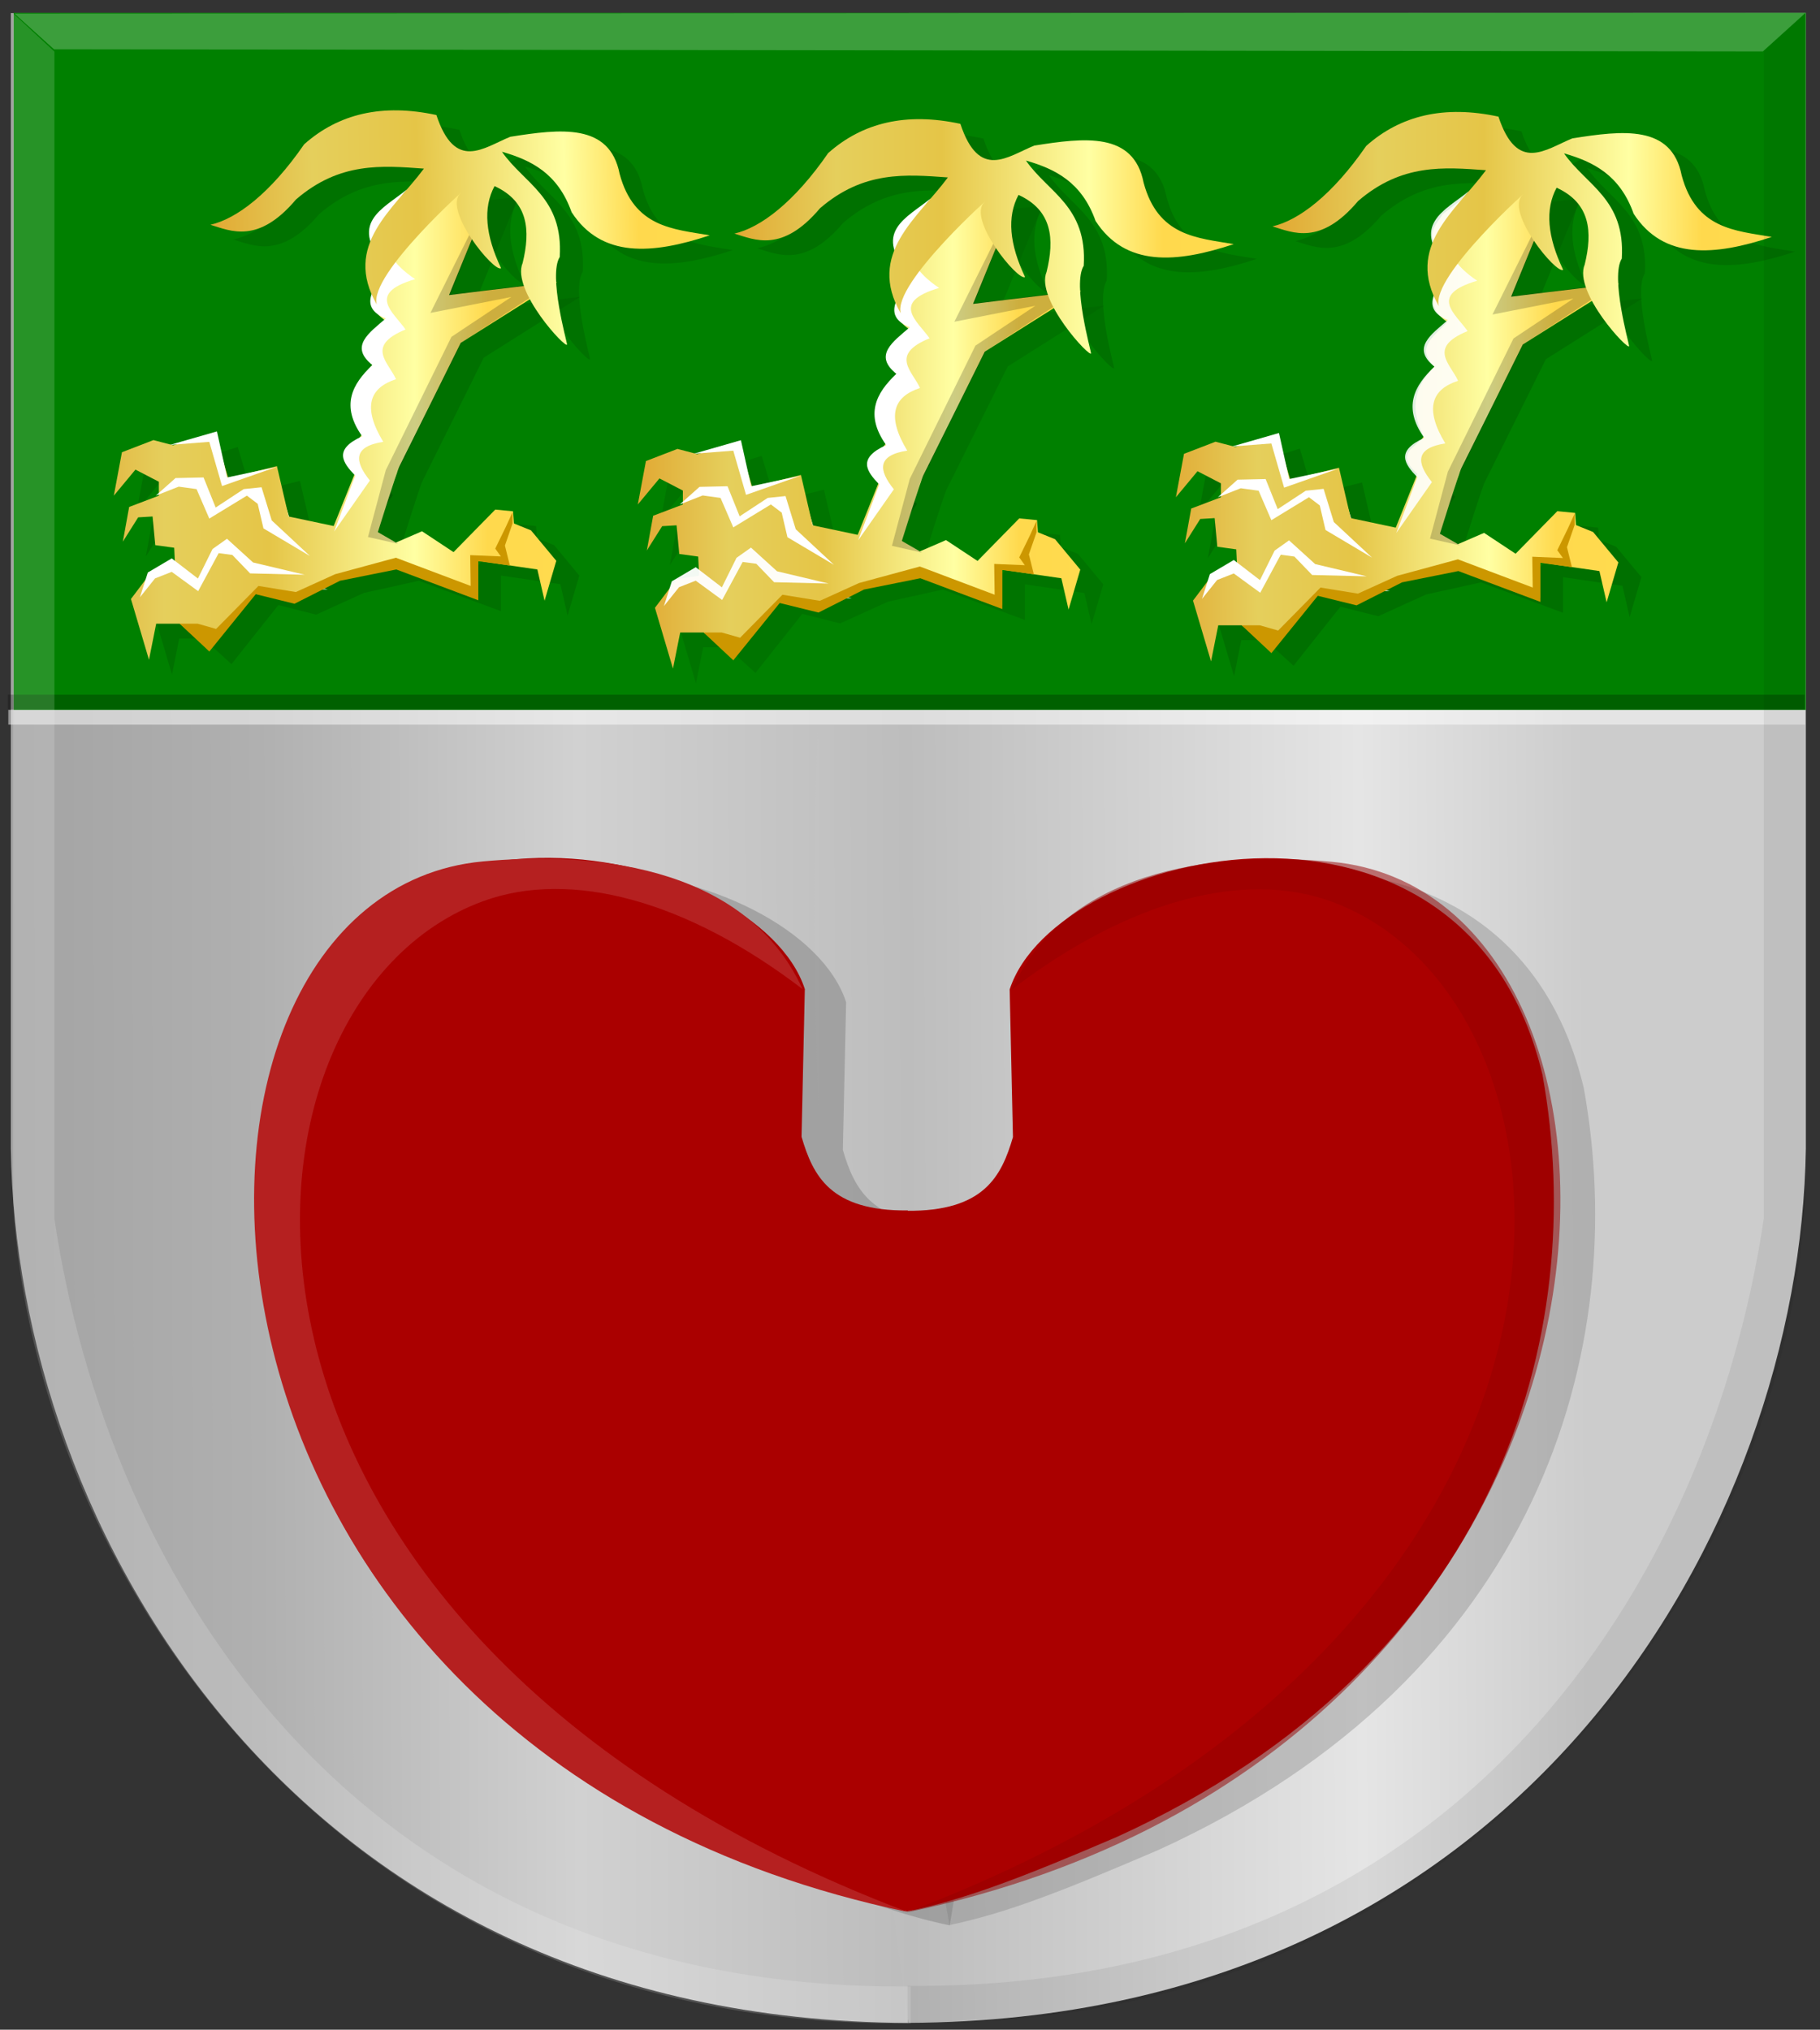
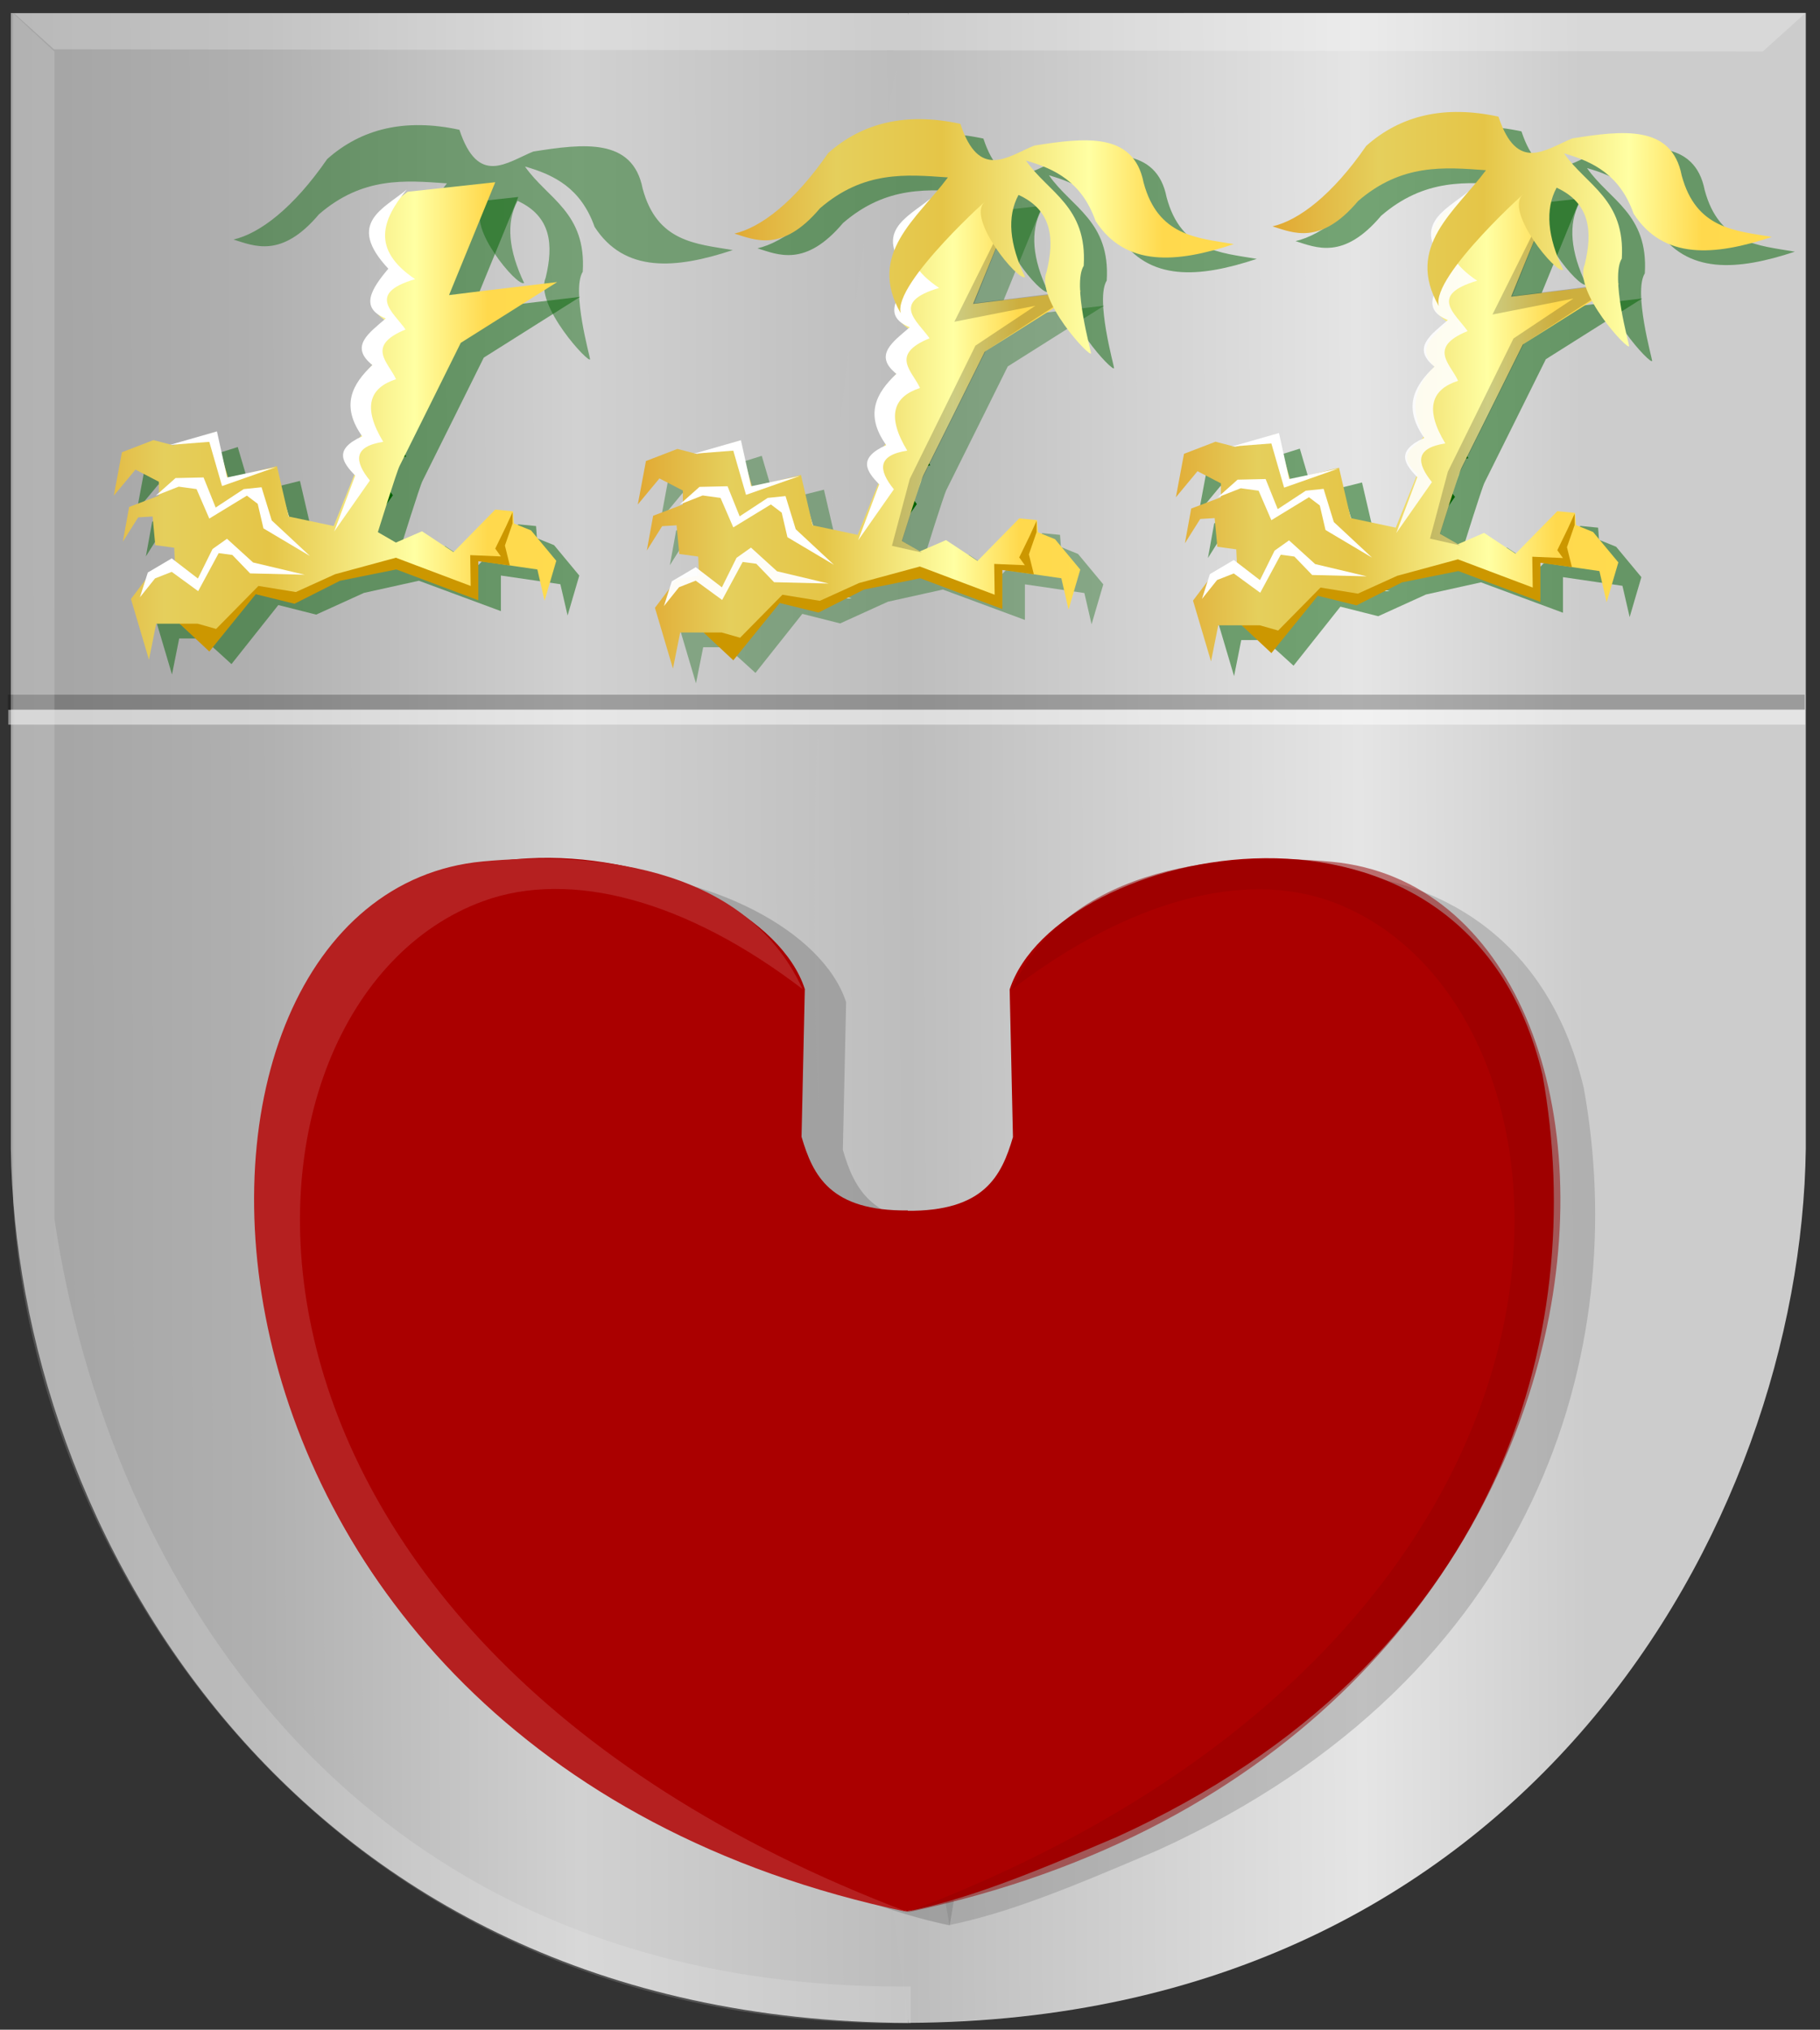
<svg xmlns="http://www.w3.org/2000/svg" xmlns:ns1="http://www.inkscape.org/namespaces/inkscape" xmlns:ns2="http://sodipodi.sourceforge.net/DTD/sodipodi-0.dtd" xmlns:xlink="http://www.w3.org/1999/xlink" width="164.906" height="183.876" id="svg21718" version="1.1" ns1:version="0.48.4 r9939" ns2:docname="Nieuw document 50">
  <rect width="100%" height="100%" fill="#333333" stroke="none" />
  <defs id="defs21720">
    <linearGradient ns1:collect="always" xlink:href="#linearGradient4070-9-0-5" id="linearGradient5734" gradientUnits="userSpaceOnUse" x1="309.286" y1="148.853" x2="320.714" y2="148.853" gradientTransform="translate(458.427,563.081)" />
    <linearGradient id="linearGradient4070-9-0-5">
      <stop style="stop-color:#a3a3a3;stop-opacity:1;" offset="0" id="stop4072-5-5-3" />
      <stop style="stop-color:#b0b0b0;stop-opacity:1;" offset="0.143" id="stop4074-5-2-2" />
      <stop id="stop4076-40-4-9" offset="0.321" style="stop-color:#d1d1d1;stop-opacity:1;" />
      <stop style="stop-color:#bdbdbd;stop-opacity:1;" offset="0.5" id="stop4078-3-2-7" />
      <stop id="stop4080-4-3-3" offset="0.75" style="stop-color:#e5e5e5;stop-opacity:1;" />
      <stop style="stop-color:#cccccc;stop-opacity:1;" offset="0.875" id="stop4082-1-8-7" />
      <stop id="stop4084-2-5-4" offset="1" style="stop-color:#cccccc;stop-opacity:1;" />
    </linearGradient>
    <linearGradient gradientUnits="userSpaceOnUse" y2="148.853" x2="320.714" y1="148.853" x1="309.286" id="linearGradient5702" xlink:href="#linearGradient4070-9-0-5" ns1:collect="always" />
    <linearGradient id="linearGradient4053-4">
      <stop style="stop-color:#cc992d;stop-opacity:1;" offset="0" id="stop4055-9" />
      <stop style="stop-color:#e1a832;stop-opacity:1;" offset="0.143" id="stop4057-8" />
      <stop id="stop4059-2" offset="0.321" style="stop-color:#e5cf5c;stop-opacity:1;" />
      <stop style="stop-color:#e5c547;stop-opacity:1;" offset="0.5" id="stop4061-4" />
      <stop id="stop4063-5" offset="0.75" style="stop-color:#ffffa3;stop-opacity:1;" />
      <stop style="stop-color:#ffd94d;stop-opacity:1;" offset="0.875" id="stop4065-2" />
      <stop id="stop4067-9" offset="1" style="stop-color:#ffdb4e;stop-opacity:1;" />
    </linearGradient>
    <linearGradient gradientUnits="userSpaceOnUse" y2="148.257" x2="305.824" y1="148.257" x1="294.712" id="linearGradient5694" xlink:href="#linearGradient4053-4" ns1:collect="always" gradientTransform="translate(458.427,563.081)" />
    <linearGradient ns1:collect="always" xlink:href="#linearGradient4070-9-0-5" id="linearGradient22467" x1="203.745" y1="458.869" x2="367.433" y2="458.155" gradientUnits="userSpaceOnUse" />
    <linearGradient ns1:collect="always" xlink:href="#linearGradient4070-9-0-5" id="linearGradient22475" x1="203.794" y1="458.162" x2="365.397" y2="457.805" gradientUnits="userSpaceOnUse" />
    <linearGradient ns1:collect="always" xlink:href="#linearGradient4053-4" id="linearGradient22483" x1="201.183" y1="404.076" x2="254.117" y2="404.076" gradientUnits="userSpaceOnUse" />
    <linearGradient ns1:collect="always" xlink:href="#linearGradient4053-4" id="linearGradient22491" x1="254.09" y1="405" x2="301.594" y2="404.874" gradientUnits="userSpaceOnUse" />
    <linearGradient ns1:collect="always" xlink:href="#linearGradient4053-4" id="linearGradient22499" x1="301.5" y1="404.578" x2="350.348" y2="404.221" gradientUnits="userSpaceOnUse" />
    <linearGradient ns1:collect="always" xlink:href="#linearGradient4053-4" id="linearGradient22507" x1="311.229" y1="386.341" x2="364.09" y2="386.699" gradientUnits="userSpaceOnUse" />
    <linearGradient ns1:collect="always" xlink:href="#linearGradient4053-4" id="linearGradient22515" x1="261.94" y1="387.351" x2="315.337" y2="387.351" gradientUnits="userSpaceOnUse" />
    <linearGradient ns1:collect="always" xlink:href="#linearGradient4053-4" id="linearGradient22523" x1="214.641" y1="387.804" x2="267.86" y2="386.554" gradientUnits="userSpaceOnUse" />
  </defs>
  <ns2:namedview id="base" pagecolor="#ffffff" bordercolor="#666666" borderopacity="1.0" ns1:pageopacity="0.0" ns1:pageshadow="2" ns1:zoom="1.979899" ns1:cx="113.48714" ns1:cy="56.360234" ns1:document-units="px" ns1:current-layer="layer1" showgrid="false" fit-margin-top="0" fit-margin-left="0" fit-margin-right="0" fit-margin-bottom="0" ns1:window-width="1600" ns1:window-height="837" ns1:window-x="-8" ns1:window-y="-8" ns1:window-maximized="1" />
  <g ns1:label="Laag 1" ns1:groupmode="layer" id="layer1" transform="translate(-203.312,-365.938)">
    <path style="fill:url(#linearGradient22475);fill-opacity:1;stroke:#000000;stroke-width:1px;stroke-linecap:butt;stroke-linejoin:miter;stroke-opacity:0" d="m 285.611,367.122 -81.317,0 0,102.884 c 0.454,33.968 25.321,78.95 81.317,79.196 z" id="path2836" ns2:nodetypes="ccccc" ns1:connector-curvature="0" />
    <path style="fill:url(#linearGradient22467);fill-opacity:1;stroke:#000000;stroke-width:1px;stroke-linecap:butt;stroke-linejoin:miter;stroke-opacity:0" d="m 285.615,367.115 81.317,0 0,102.884 c -0.454,33.968 -25.321,78.95 -81.317,79.196 -8.303,-59.717 -14.042,-119.735 0,-182.08 z" id="path2836-5" ns2:nodetypes="ccccc" ns1:connector-curvature="0" />
-     <rect style="fill:#008000;fill-opacity:1;stroke:#000000;stroke-width:1.504;stroke-miterlimit:4;stroke-opacity:0;stroke-dasharray:none" id="rect60272" width="162.38" height="63.154" x="204.551" y="367.1" />
    <rect style="fill:#ffffff;fill-opacity:0.478;stroke:#000000;stroke-width:1.157;stroke-miterlimit:4;stroke-opacity:0;stroke-dasharray:none" id="rect60782" width="162.806" height="1.343" x="204.066" y="430.244" />
    <rect style="fill:#000000;fill-opacity:0.24;stroke:#000000;stroke-width:1.157;stroke-miterlimit:4;stroke-opacity:0;stroke-dasharray:none" id="rect60782-1" width="162.806" height="1.343" x="204.021" y="428.872" />
    <path style="fill:#808080;stroke:#000000;stroke-width:1.61px;stroke-linecap:butt;stroke-linejoin:miter;stroke-opacity:0;fill-opacity:0.481" d="m 289.301,476.785 c -7.018,0.064 -8.582,-3.147 -9.621,-6.674 l 0.297,-13.38 c -4.201,-12.941 -41.372,-21.336 -48.276,7.734 -4.274,23.605 4,53.284 38.538,69.033 8.503,3.646 13.86,5.768 19.124,6.867 l 5.325,-31.899 -5.387,-30.899 z" id="path60804" ns1:connector-curvature="0" ns2:nodetypes="ccccccccc" />
    <path style="fill:#808080;stroke:#000000;stroke-width:1.61px;stroke-linecap:butt;stroke-linejoin:miter;stroke-opacity:0;fill-opacity:0.368" d="m 289.214,476.818 c 7.018,0.064 8.582,-3.147 9.621,-6.674 l -0.297,-13.38 c 4.201,-12.941 41.372,-21.336 48.276,7.734 4.274,23.605 -4,53.284 -38.538,69.033 -8.503,3.646 -13.672,5.705 -18.937,6.804 l -5.512,-31.836 5.387,-30.899 z" id="path60804-0" ns1:connector-curvature="0" ns2:nodetypes="ccccccccc" />
    <path style="fill:#808080;fill-opacity:0;stroke:#000000;stroke-width:1.61px;stroke-linecap:butt;stroke-linejoin:miter;stroke-opacity:0" d="m 298.745,456.764 c 10.489,-8.017 20.989,-10.874 28.963,-7.955 24.957,9.138 28.67,66.123 -38.494,91.566 70.076,-14.644 71.129,-92.147 38.494,-95.176 -9.128,-0.847 -23.652,-0.02 -28.963,11.564 z" id="path60806-0" ns1:connector-curvature="0" ns2:nodetypes="cscsc" />
    <path style="fill:#aa0000;stroke:#000000;stroke-width:1.61px;stroke-linecap:butt;stroke-linejoin:miter;stroke-opacity:0" d="m 285.559,475.595 c -7.018,0.064 -8.582,-3.147 -9.621,-6.674 l 0.297,-13.38 c -4.201,-12.941 -41.372,-21.336 -48.276,7.734 -4.274,23.605 4,53.284 38.538,69.033 8.503,3.646 13.83,5.705 19.095,6.804 l 5.354,-31.836 -5.387,-30.899 z" id="path60804-3" ns1:connector-curvature="0" ns2:nodetypes="ccccccccc" />
    <path style="fill:#b52020;fill-opacity:1;stroke:#000000;stroke-width:1.61px;stroke-linecap:butt;stroke-linejoin:miter;stroke-opacity:0" d="m 276.028,455.541 c -10.489,-8.017 -20.989,-10.874 -28.963,-7.955 -24.957,9.138 -28.67,66.123 38.494,91.566 -70.076,-14.644 -71.129,-92.147 -38.494,-95.176 9.128,-0.847 23.652,-0.02 28.963,11.564 z" id="path60806-6" ns1:connector-curvature="0" ns2:nodetypes="cscsc" />
    <path style="fill:#aa0000;stroke:#000000;stroke-width:1.61px;stroke-linecap:butt;stroke-linejoin:miter;stroke-opacity:0" d="m 285.472,475.627 c 7.018,0.064 8.582,-3.147 9.621,-6.674 l -0.297,-13.38 c 4.201,-12.941 41.372,-21.336 48.276,7.734 4.274,23.605 -4,53.284 -38.538,69.033 -8.503,3.646 -13.678,5.643 -18.942,6.742 l -5.507,-31.774 5.387,-30.899 z" id="path60804-0-1" ns1:connector-curvature="0" ns2:nodetypes="ccccccccc" />
    <path style="fill:#940000;fill-opacity:0.514;stroke:#000000;stroke-width:1.61px;stroke-linecap:butt;stroke-linejoin:miter;stroke-opacity:0" d="m 295.003,455.573 c 10.489,-8.017 20.989,-10.874 28.963,-7.955 24.957,9.138 28.67,66.123 -38.494,91.566 70.076,-14.644 71.129,-92.147 38.494,-95.176 -9.128,-0.847 -23.652,-0.02 -28.963,11.564 z" id="path60806-0-7" ns1:connector-curvature="0" ns2:nodetypes="cscsc" />
    <path style="fill:#006100;fill-opacity:0.486;stroke:#000000;stroke-width:0.641px;stroke-linecap:butt;stroke-linejoin:miter;stroke-opacity:0" d="m 235.633,414.931 -4.082,-0.865 -1.061,-4.562 -4.409,1.101 -1.225,-4.169 -3.756,1.18 -1.796,-0.472 -2.858,1.101 -0.735,3.933 1.96,-2.36 2.123,1.101 0,1.259 -2.694,1.023 -0.572,3.146 1.388,-2.203 1.306,-0.079 0.245,2.596 1.715,0.236 0.082,1.731 -2.041,0.315 -1.96,2.596 1.633,5.506 0.653,-3.268 c 0,0 2.041,0 2.123,0 0.082,0 2.613,2.324 2.613,2.324 l 4.246,-5.349 3.429,0.865 4.327,-1.967 4.981,-1.101 7.43,2.753 0,-3.225 5.389,0.787 0.653,2.832 1.061,-3.618 -2.286,-2.753 -1.551,-0.629 -0.082,-1.101 -1.61,-0.157 -3.779,3.854 -2.858,-1.888 -2.368,1.023 -1.633,-0.944 c 0,0 1.715,-5.506 1.96,-5.978 0.245,-0.472 5.552,-11.17 5.552,-11.17 l 8.736,-5.506 -6.614,0.787 -3.184,0.393 4.187,-10.226 -7.943,0.865 -2.449,1.888 c -0.686,1.164 -2.079,1.988 0.98,4.956 -1.52,1.599 -2.891,3.199 -0.572,4.798 -1.006,1.223 -2.988,2.245 -1.143,4.057 -1.582,1.59 -2.427,3.485 -0.98,6.326 -0.593,0.989 -2.741,1.443 -0.572,3.382 z" id="path60856" ns1:connector-curvature="0" ns2:nodetypes="cccccccccccccccccccccccsccccccccccccccccccsccccccccccccc" />
    <path style="fill:#ffffff;fill-opacity:1;stroke:#000000;stroke-width:0.641px;stroke-linecap:butt;stroke-linejoin:miter;stroke-opacity:0" d="m 219.512,412.178 1.79,-1.594 2.54,-0.056 1.097,2.725 2.54,-1.669 1.617,-0.167 0.924,3.004 3.464,3.226 -4.215,-2.503 -0.52,-2.225 -0.981,-0.743 -3.406,2.077 -1.155,-2.67 -1.617,-0.222 z" id="path60858" ns1:connector-curvature="0" />
-     <path style="fill:#ffffff;fill-opacity:1;stroke:#000000;stroke-width:0.641px;stroke-linecap:butt;stroke-linejoin:miter;stroke-opacity:0" d="m 218.077,421.384 0.715,-2.244 2.167,-1.279 2.371,1.824 1.325,-2.673 1.31,-0.928 2.366,2.148 4.678,1.11 -4.949,-0.121 -1.611,-1.671 -1.236,-0.166 -1.86,3.446 -2.392,-1.748 -1.513,0.591 z" id="path60858-9" ns1:connector-curvature="0" />
    <path style="fill:#006100;fill-opacity:1;stroke:#000000;stroke-width:0.641px;stroke-linecap:butt;stroke-linejoin:miter;stroke-opacity:0" d="m 242.259,384.442 c -2.138,1.772 -5.53,3.052 -1.674,7.175 -1.54,1.827 -2.636,3.555 -0.231,4.505 -1.521,1.319 -3.33,2.534 -1.212,4.223 -1.849,1.736 -2.893,3.69 -0.924,6.456 -2.635,1.187 -1.784,2.373 -0.635,3.56 l -1.905,5.062 3.233,-4.617 c -1.41,-1.75 -1.521,-3.084 1.212,-3.504 -1.904,-3.151 -1.249,-4.894 1.155,-5.673 -0.655,-1.502 -2.798,-3.004 0.866,-4.505 -1.115,-1.592 -3.569,-3.251 0.866,-4.561 -4.033,-2.707 -2.97,-5.414 -0.751,-8.121 z" id="path60880" ns1:connector-curvature="0" ns2:nodetypes="ccccccccccccc" />
    <path style="fill:#006100;fill-opacity:0.434;stroke:#000000;stroke-width:0.472px;stroke-linecap:butt;stroke-linejoin:miter;stroke-opacity:0" d="m 244.939,377.696 c -4.892,-1.058 -8.862,-0.123 -11.981,2.651 -3.068,4.443 -6.114,6.748 -8.495,7.291 1.851,0.568 4.337,1.76 7.755,-2.292 3.954,-3.411 7.77,-3.072 11.589,-2.796 -2.763,3.722 -7.374,6.914 -4.266,12.321 -0.798,-2.739 8.723,-11.137 7.585,-10.086 -1.623,1.498 3.057,7.216 3.673,6.785 -1.415,-2.968 -1.656,-5.464 -0.592,-7.436 3.057,1.399 3.273,3.984 2.546,6.962 -1.048,2.497 4.023,7.923 4.024,7.376 2.6e-4,-0.191 -1.708,-6.255 -0.663,-7.914 0.335,-5.392 -3.227,-6.637 -5.235,-9.536 2.642,0.757 5.063,1.952 6.308,5.469 2.71,4.189 7.33,3.826 12.522,2.102 -3.334,-0.568 -6.865,-0.72 -8.168,-5.57 -0.906,-4.618 -5.345,-4.08 -9.912,-3.356 -2.425,0.989 -4.99,3.163 -6.69,-1.97 z" id="path60884" ns1:connector-curvature="0" ns2:nodetypes="ccccccscccsccccccc" />
    <path style="fill:#006100;fill-opacity:0.349;stroke:#000000;stroke-width:0.641px;stroke-linecap:butt;stroke-linejoin:miter;stroke-opacity:0" d="m 283.11,415.728 -4.082,-0.865 -1.061,-4.562 -4.409,1.101 -1.225,-4.169 -3.756,1.18 -1.796,-0.472 -2.858,1.101 -0.735,3.933 1.96,-2.36 2.123,1.101 0,1.259 -2.694,1.023 -0.572,3.146 1.388,-2.202 1.306,-0.079 0.245,2.596 1.715,0.236 0.082,1.731 -2.041,0.315 -1.96,2.596 1.633,5.506 0.653,-3.268 c 0,0 2.041,0 2.123,0 0.082,0 2.613,2.324 2.613,2.324 l 4.246,-5.349 3.429,0.865 4.327,-1.967 4.981,-1.101 7.43,2.753 0,-3.225 5.389,0.787 0.653,2.832 1.061,-3.618 -2.286,-2.753 -1.551,-0.629 -0.082,-1.101 -1.61,-0.157 -3.779,3.854 -2.858,-1.888 -2.368,1.023 -1.633,-0.944 c 0,0 1.715,-5.506 1.96,-5.978 0.245,-0.472 5.552,-11.17 5.552,-11.17 l 8.736,-5.506 -6.614,0.787 -3.184,0.393 4.187,-10.226 -7.943,0.865 -2.449,1.888 c -0.686,1.164 -2.079,1.988 0.98,4.956 -1.52,1.599 -2.891,3.199 -0.572,4.798 -1.006,1.223 -2.988,2.245 -1.143,4.057 -1.582,1.59 -2.427,3.485 -0.98,6.326 -0.593,0.989 -2.741,1.443 -0.572,3.382 z" id="path60856-8" ns1:connector-curvature="0" ns2:nodetypes="cccccccccccccccccccccccsccccccccccccccccccsccccccccccccc" />
    <path style="fill:#ffffff;fill-opacity:1;stroke:#000000;stroke-width:0.641px;stroke-linecap:butt;stroke-linejoin:miter;stroke-opacity:0" d="m 266.989,412.975 1.79,-1.594 2.54,-0.056 1.097,2.725 2.54,-1.669 1.617,-0.167 0.924,3.004 3.464,3.226 -4.215,-2.503 -0.52,-2.225 -0.981,-0.743 -3.406,2.078 -1.155,-2.67 -1.617,-0.222 z" id="path60858-0" ns1:connector-curvature="0" />
    <path style="fill:#ffffff;fill-opacity:1;stroke:#000000;stroke-width:0.641px;stroke-linecap:butt;stroke-linejoin:miter;stroke-opacity:0" d="m 265.554,422.181 0.715,-2.244 2.167,-1.279 2.371,1.824 1.325,-2.673 1.31,-0.927 2.366,2.148 4.678,1.11 -4.949,-0.121 -1.611,-1.671 -1.236,-0.166 -1.86,3.446 -2.392,-1.748 -1.513,0.591 z" id="path60858-9-2" ns1:connector-curvature="0" />
    <path style="fill:#006100;fill-opacity:1;stroke:#000000;stroke-width:0.641px;stroke-linecap:butt;stroke-linejoin:miter;stroke-opacity:0" d="m 289.736,385.239 c -2.138,1.772 -5.53,3.052 -1.674,7.175 -1.54,1.827 -2.636,3.555 -0.231,4.505 -1.521,1.319 -3.33,2.534 -1.212,4.223 -1.849,1.736 -2.893,3.69 -0.924,6.456 -2.635,1.187 -1.784,2.373 -0.635,3.56 l -1.905,5.062 3.233,-4.617 c -1.41,-1.75 -1.521,-3.084 1.212,-3.504 -1.904,-3.151 -1.249,-4.894 1.155,-5.673 -0.655,-1.502 -2.798,-3.004 0.866,-4.505 -1.115,-1.592 -3.569,-3.251 0.866,-4.561 -4.033,-2.707 -2.97,-5.414 -0.751,-8.121 z" id="path60880-8" ns1:connector-curvature="0" ns2:nodetypes="ccccccccccccc" />
    <path style="fill:#006100;fill-opacity:0.486;stroke:#000000;stroke-width:0.472px;stroke-linecap:butt;stroke-linejoin:miter;stroke-opacity:0" d="m 292.416,378.493 c -4.892,-1.058 -8.862,-0.123 -11.981,2.651 -3.068,4.443 -6.114,6.748 -8.495,7.291 1.851,0.568 4.337,1.76 7.755,-2.292 3.954,-3.411 7.77,-3.072 11.589,-2.796 -2.763,3.722 -7.374,6.914 -4.266,12.321 -0.798,-2.739 8.723,-11.137 7.585,-10.086 -1.623,1.498 3.057,7.216 3.673,6.785 -1.415,-2.968 -1.656,-5.464 -0.592,-7.436 3.057,1.399 3.273,3.984 2.546,6.962 -1.048,2.497 4.023,7.923 4.024,7.376 2.6e-4,-0.191 -1.708,-6.255 -0.663,-7.914 0.335,-5.392 -3.227,-6.637 -5.235,-9.536 2.642,0.757 5.063,1.952 6.308,5.469 2.71,4.189 7.33,3.826 12.522,2.102 -3.334,-0.568 -6.865,-0.72 -8.168,-5.57 -0.906,-4.618 -5.345,-4.08 -9.912,-3.356 -2.425,0.989 -4.99,3.163 -6.69,-1.97 z" id="path60884-7" ns1:connector-curvature="0" ns2:nodetypes="ccccccscccsccccccc" />
    <path style="fill:#006100;fill-opacity:0.5;stroke:#000000;stroke-width:0.641px;stroke-linecap:butt;stroke-linejoin:miter;stroke-opacity:0" d="m 331.864,415.075 -4.082,-0.865 -1.061,-4.562 -4.409,1.101 -1.225,-4.169 -3.756,1.18 -1.796,-0.472 -2.858,1.101 -0.735,3.933 1.96,-2.36 2.123,1.101 0,1.259 -2.694,1.023 -0.572,3.146 1.388,-2.202 1.306,-0.079 0.245,2.596 1.715,0.236 0.082,1.731 -2.041,0.315 -1.96,2.596 1.633,5.506 0.653,-3.268 c 0,0 2.041,0 2.123,0 0.082,0 2.613,2.324 2.613,2.324 l 4.246,-5.349 3.429,0.865 4.327,-1.967 4.981,-1.101 7.43,2.753 0,-3.225 5.389,0.787 0.653,2.832 1.061,-3.618 -2.286,-2.753 -1.551,-0.629 -0.082,-1.101 -1.61,-0.157 -3.779,3.854 -2.858,-1.888 -2.368,1.023 -1.633,-0.944 c 0,0 1.715,-5.506 1.96,-5.978 0.245,-0.472 5.552,-11.17 5.552,-11.17 l 8.736,-5.506 -6.614,0.787 -3.184,0.393 4.187,-10.226 -7.943,0.865 -2.449,1.888 c -0.686,1.164 -2.079,1.988 0.98,4.956 -1.52,1.599 -2.891,3.199 -0.572,4.798 -1.006,1.223 -2.988,2.245 -1.143,4.057 -1.582,1.59 -2.427,3.485 -0.98,6.326 -0.593,0.989 -2.741,1.443 -0.572,3.382 z" id="path60856-7" ns1:connector-curvature="0" ns2:nodetypes="cccccccccccccccccccccccsccccccccccccccccccsccccccccccccc" />
    <path style="fill:#ffffff;fill-opacity:1;stroke:#000000;stroke-width:0.641px;stroke-linecap:butt;stroke-linejoin:miter;stroke-opacity:0" d="m 315.743,412.322 1.79,-1.594 2.54,-0.056 1.097,2.725 2.54,-1.669 1.617,-0.167 0.924,3.004 3.464,3.226 -4.215,-2.503 -0.52,-2.225 -0.981,-0.743 -3.406,2.078 -1.155,-2.67 -1.617,-0.222 z" id="path60858-7" ns1:connector-curvature="0" />
    <path style="fill:#ffffff;fill-opacity:1;stroke:#000000;stroke-width:0.641px;stroke-linecap:butt;stroke-linejoin:miter;stroke-opacity:0" d="m 314.307,421.529 0.715,-2.244 2.167,-1.279 2.371,1.824 1.325,-2.673 1.31,-0.928 2.366,2.148 4.678,1.11 -4.949,-0.121 -1.611,-1.671 -1.236,-0.166 -1.86,3.446 -2.392,-1.748 -1.513,0.591 z" id="path60858-9-5" ns1:connector-curvature="0" />
    <path style="fill:#006100;fill-opacity:1;stroke:#000000;stroke-width:0.641px;stroke-linecap:butt;stroke-linejoin:miter;stroke-opacity:0" d="m 338.49,384.587 c -2.138,1.772 -5.53,3.052 -1.674,7.175 -1.54,1.827 -2.636,3.555 -0.231,4.505 -1.521,1.319 -3.33,2.534 -1.212,4.223 -1.849,1.736 -2.893,3.69 -0.924,6.456 -2.635,1.187 -1.784,2.373 -0.635,3.56 l -1.905,5.062 3.233,-4.617 c -1.41,-1.75 -1.521,-3.084 1.212,-3.504 -1.904,-3.151 -1.249,-4.894 1.155,-5.673 -0.655,-1.502 -2.798,-3.004 0.866,-4.505 -1.115,-1.592 -3.569,-3.251 0.866,-4.561 -4.033,-2.707 -2.97,-5.414 -0.751,-8.121 z" id="path60880-9" ns1:connector-curvature="0" ns2:nodetypes="ccccccccccccc" />
    <path style="fill:#006100;fill-opacity:0.495;stroke:#000000;stroke-width:0.472px;stroke-linecap:butt;stroke-linejoin:miter;stroke-opacity:0" d="m 341.17,377.84 c -4.892,-1.058 -8.862,-0.123 -11.981,2.651 -3.068,4.443 -6.114,6.748 -8.495,7.291 1.851,0.568 4.337,1.76 7.755,-2.292 3.954,-3.411 7.77,-3.072 11.589,-2.796 -2.763,3.722 -7.374,6.914 -4.266,12.321 -0.798,-2.739 8.723,-11.137 7.585,-10.086 -1.623,1.498 3.057,7.216 3.673,6.785 -1.415,-2.968 -1.656,-5.464 -0.592,-7.436 3.057,1.399 3.273,3.984 2.546,6.962 -1.048,2.497 4.023,7.923 4.024,7.376 2.6e-4,-0.191 -1.708,-6.255 -0.663,-7.914 0.335,-5.392 -3.227,-6.637 -5.235,-9.536 2.642,0.757 5.063,1.952 6.308,5.469 2.71,4.189 7.33,3.826 12.522,2.102 -3.334,-0.568 -6.865,-0.72 -8.168,-5.57 -0.906,-4.618 -5.345,-4.08 -9.912,-3.356 -2.425,0.989 -4.99,3.163 -6.69,-1.97 z" id="path60884-2" ns1:connector-curvature="0" ns2:nodetypes="ccccccscccsccccccc" />
    <path style="fill:url(#linearGradient22483);fill-opacity:1;stroke:#000000;stroke-width:0.641px;stroke-linecap:butt;stroke-linejoin:miter;stroke-opacity:0" d="m 233.547,413.594 -4.082,-0.865 -1.061,-4.562 -4.409,1.101 -1.225,-4.169 -3.756,1.18 -1.796,-0.472 -2.858,1.101 -0.735,3.933 1.96,-2.36 2.123,1.101 0,1.259 -2.694,1.023 -0.572,3.146 1.388,-2.203 1.306,-0.079 0.245,2.596 1.715,0.236 0.082,1.731 -2.041,0.315 -1.96,2.596 1.633,5.506 0.653,-3.268 c 0,0 2.041,0 2.123,0 0.082,0 2.613,2.324 2.613,2.324 l 4.246,-5.349 3.429,0.865 4.327,-1.967 4.981,-1.101 7.43,2.753 0,-3.225 5.389,0.787 0.653,2.832 1.061,-3.618 -2.286,-2.753 -1.551,-0.629 -0.082,-1.101 -1.61,-0.157 -3.779,3.854 -2.858,-1.888 -2.368,1.023 -1.633,-0.944 c 0,0 1.715,-5.506 1.96,-5.978 0.245,-0.472 5.552,-11.17 5.552,-11.17 l 8.736,-5.506 -6.614,0.787 -3.184,0.393 4.187,-10.226 -7.943,0.865 -2.449,1.888 c -0.686,1.164 -2.079,1.988 0.98,4.956 -1.52,1.599 -2.891,3.199 -0.572,4.798 -1.006,1.223 -2.988,2.245 -1.143,4.057 -1.582,1.59 -2.427,3.485 -0.98,6.326 -0.593,0.989 -2.741,1.443 -0.572,3.382 z" id="path60856-6" ns1:connector-curvature="0" ns2:nodetypes="cccccccccccccccccccccccsccccccccccccccccccsccccccccccccc" />
    <path style="fill:#ffffff;fill-opacity:1;stroke:#000000;stroke-width:0.641px;stroke-linecap:butt;stroke-linejoin:miter;stroke-opacity:0" d="m 217.426,410.841 1.79,-1.594 2.54,-0.056 1.097,2.725 2.54,-1.669 1.617,-0.167 0.924,3.004 3.464,3.226 -4.215,-2.503 -0.52,-2.225 -0.981,-0.743 -3.406,2.077 -1.155,-2.67 -1.617,-0.222 z" id="path60858-1" ns1:connector-curvature="0" />
    <path style="fill:#ffffff;fill-opacity:1;stroke:#000000;stroke-width:0.641px;stroke-linecap:butt;stroke-linejoin:miter;stroke-opacity:0" d="m 215.991,420.047 0.715,-2.244 2.167,-1.279 2.371,1.824 1.325,-2.673 1.31,-0.928 2.366,2.148 4.678,1.11 -4.949,-0.121 -1.611,-1.671 -1.236,-0.166 -1.86,3.446 -2.392,-1.748 -1.513,0.591 z" id="path60858-9-1" ns1:connector-curvature="0" />
    <path style="fill:#ffffff;fill-opacity:1;stroke:#000000;stroke-width:0.641px;stroke-linecap:butt;stroke-linejoin:miter;stroke-opacity:0" d="m 218.696,406.244 4.272,-1.224 0.924,4.172 4.446,-0.946 -4.907,1.724 -1.155,-4.005 z" id="path60878-4" ns1:connector-curvature="0" />
    <path style="fill:#ffffff;fill-opacity:1;stroke:#000000;stroke-width:0.641px;stroke-linecap:butt;stroke-linejoin:miter;stroke-opacity:0" d="m 240.173,383.106 c -2.138,1.772 -5.53,3.052 -1.674,7.175 -1.54,1.827 -2.636,3.555 -0.231,4.505 -1.521,1.319 -3.33,2.534 -1.212,4.223 -1.849,1.736 -2.893,3.69 -0.924,6.456 -2.635,1.187 -1.784,2.373 -0.635,3.56 l -1.905,5.062 3.233,-4.617 c -1.41,-1.75 -1.521,-3.084 1.212,-3.504 -1.904,-3.151 -1.249,-4.894 1.155,-5.673 -0.655,-1.502 -2.798,-3.004 0.866,-4.505 -1.115,-1.592 -3.569,-3.251 0.866,-4.561 -4.033,-2.707 -2.97,-5.414 -0.751,-8.121 z" id="path60880-98" ns1:connector-curvature="0" ns2:nodetypes="ccccccccccccc" />
-     <path style="fill:#000000;fill-opacity:0.199;stroke:#000000;stroke-width:0.641px;stroke-linecap:butt;stroke-linejoin:miter;stroke-opacity:0" d="m 248.185,382.438 -4.086,10.179 9.468,-1.168 -8.429,5.507 -5.889,11.847 -1.674,5.34 1.79,1.057 -2.713,-0.612 1.617,-6.063 5.947,-12.07 5.427,-3.615 -7.332,1.446 5.876,-11.792 z" id="path60882-6" ns1:connector-curvature="0" />
-     <path style="fill:url(#linearGradient22523);fill-opacity:1;stroke:#000000;stroke-width:0.472px;stroke-linecap:butt;stroke-linejoin:miter;stroke-opacity:0" d="m 242.853,376.359 c -4.892,-1.058 -8.862,-0.123 -11.981,2.651 -3.068,4.443 -6.114,6.748 -8.495,7.291 1.851,0.568 4.337,1.76 7.755,-2.292 3.954,-3.411 7.77,-3.072 11.589,-2.796 -2.763,3.722 -7.374,6.914 -4.266,12.321 -0.798,-2.739 8.723,-11.137 7.585,-10.086 -1.623,1.498 3.057,7.216 3.673,6.785 -1.415,-2.968 -1.656,-5.464 -0.592,-7.436 3.057,1.399 3.273,3.984 2.546,6.962 -1.048,2.497 4.023,7.923 4.024,7.376 2.6e-4,-0.191 -1.708,-6.255 -0.663,-7.914 0.335,-5.392 -3.227,-6.637 -5.235,-9.536 2.642,0.757 5.063,1.952 6.308,5.469 2.71,4.189 7.33,3.826 12.522,2.102 -3.334,-0.568 -6.865,-0.72 -8.168,-5.57 -0.906,-4.618 -5.345,-4.08 -9.912,-3.356 -2.425,0.989 -4.99,3.163 -6.69,-1.97 z" id="path60884-9" ns1:connector-curvature="0" ns2:nodetypes="ccccccscccsccccccc" />
    <path style="fill:#cc9700;fill-opacity:1;stroke:#000000;stroke-width:0.641px;stroke-linecap:butt;stroke-linejoin:miter;stroke-opacity:0" d="m 219.586,422.44 2.694,2.521 4.205,-5.192 3.511,0.865 4.123,-2.084 5.103,-1.023 7.43,2.792 0,-3.54 2.858,0.393 -0.449,-1.809 0.694,-2.006 0,-1.023 -0.612,1.337 -0.957,1.967 0.508,0.708 -2.776,-0.118 0.041,2.792 -6.777,-2.556 -5.511,1.495 -3.552,1.613 -3.388,-0.551 -3.837,3.894 -1.674,-0.476 z" id="path60886-7" ns1:connector-curvature="0" />
    <path style="fill:url(#linearGradient22491);fill-opacity:1;stroke:#000000;stroke-width:0.641px;stroke-linecap:butt;stroke-linejoin:miter;stroke-opacity:0" d="m 281.025,414.392 -4.082,-0.865 -1.061,-4.562 -4.409,1.101 -1.225,-4.169 -3.756,1.18 -1.796,-0.472 -2.858,1.101 -0.735,3.933 1.96,-2.36 2.123,1.101 0,1.259 -2.694,1.023 -0.572,3.146 1.388,-2.202 1.306,-0.079 0.245,2.596 1.715,0.236 0.082,1.731 -2.041,0.315 -1.96,2.596 1.633,5.506 0.653,-3.268 c 0,0 2.041,0 2.123,0 0.082,0 2.613,2.324 2.613,2.324 l 4.246,-5.349 3.429,0.865 4.327,-1.967 4.981,-1.101 7.43,2.753 0,-3.225 5.389,0.787 0.653,2.832 1.061,-3.618 -2.286,-2.753 -1.551,-0.629 -0.082,-1.101 -1.61,-0.157 -3.779,3.854 -2.858,-1.888 -2.368,1.023 -1.633,-0.944 c 0,0 1.715,-5.506 1.96,-5.978 0.245,-0.472 5.552,-11.17 5.552,-11.17 l 8.736,-5.506 -6.614,0.787 -3.184,0.393 4.187,-10.226 -7.943,0.865 -2.449,1.888 c -0.686,1.164 -2.079,1.988 0.98,4.956 -1.52,1.599 -2.891,3.199 -0.572,4.798 -1.006,1.223 -2.988,2.245 -1.143,4.057 -1.582,1.59 -2.427,3.485 -0.98,6.326 -0.593,0.989 -2.741,1.443 -0.572,3.382 z" id="path60856-8-4" ns1:connector-curvature="0" ns2:nodetypes="cccccccccccccccccccccccsccccccccccccccccccsccccccccccccc" />
    <path style="fill:#ffffff;fill-opacity:1;stroke:#000000;stroke-width:0.641px;stroke-linecap:butt;stroke-linejoin:miter;stroke-opacity:0" d="m 264.903,411.639 1.79,-1.594 2.54,-0.056 1.097,2.725 2.54,-1.669 1.617,-0.167 0.924,3.004 3.464,3.226 -4.215,-2.503 -0.52,-2.225 -0.981,-0.743 -3.406,2.078 -1.155,-2.67 -1.617,-0.222 z" id="path60858-0-8" ns1:connector-curvature="0" />
    <path style="fill:#ffffff;fill-opacity:0.953;stroke:#000000;stroke-width:0.641px;stroke-linecap:butt;stroke-linejoin:miter;stroke-opacity:0" d="m 263.468,420.845 0.715,-2.244 2.167,-1.279 2.371,1.824 1.325,-2.673 1.31,-0.927 2.366,2.148 4.678,1.11 -4.949,-0.121 -1.611,-1.671 -1.236,-0.166 -1.86,3.446 -2.392,-1.748 -1.513,0.591 z" id="path60858-9-2-2" ns1:connector-curvature="0" />
    <path style="fill:#ffffff;fill-opacity:1;stroke:#000000;stroke-width:0.641px;stroke-linecap:butt;stroke-linejoin:miter;stroke-opacity:0" d="m 266.173,407.042 4.272,-1.224 0.924,4.172 4.446,-0.946 -4.907,1.724 -1.155,-4.005 z" id="path60878-9-5" ns1:connector-curvature="0" />
    <path style="fill:#ffffff;fill-opacity:1;stroke:#000000;stroke-width:0.641px;stroke-linecap:butt;stroke-linejoin:miter;stroke-opacity:0" d="m 287.651,383.903 c -2.138,1.772 -5.53,3.052 -1.674,7.175 -1.54,1.827 -2.636,3.555 -0.231,4.505 -1.521,1.319 -3.33,2.534 -1.212,4.223 -1.849,1.736 -2.893,3.69 -0.924,6.456 -2.635,1.187 -1.784,2.373 -0.635,3.56 l -1.905,5.062 3.233,-4.617 c -1.41,-1.75 -1.521,-3.084 1.212,-3.504 -1.904,-3.151 -1.249,-4.894 1.155,-5.673 -0.655,-1.502 -2.798,-3.004 0.866,-4.505 -1.115,-1.592 -3.569,-3.251 0.866,-4.561 -4.033,-2.707 -2.97,-5.414 -0.751,-8.121 z" id="path60880-8-8" ns1:connector-curvature="0" ns2:nodetypes="ccccccccccccc" />
    <path style="fill:#000000;fill-opacity:0.199;stroke:#000000;stroke-width:0.641px;stroke-linecap:butt;stroke-linejoin:miter;stroke-opacity:0" d="m 295.662,383.236 -4.086,10.179 9.468,-1.168 -8.429,5.507 -5.889,11.847 -1.674,5.34 1.79,1.057 -2.714,-0.612 1.617,-6.063 5.947,-12.07 5.427,-3.615 -7.332,1.446 5.876,-11.792 z" id="path60882-9-2" ns1:connector-curvature="0" />
    <path style="fill:url(#linearGradient22515);fill-opacity:1;stroke:#000000;stroke-width:0.472px;stroke-linecap:butt;stroke-linejoin:miter;stroke-opacity:0" d="m 290.33,377.157 c -4.892,-1.058 -8.862,-0.123 -11.981,2.651 -3.068,4.443 -6.114,6.748 -8.495,7.291 1.851,0.568 4.337,1.76 7.755,-2.292 3.954,-3.411 7.77,-3.072 11.589,-2.796 -2.763,3.722 -7.374,6.914 -4.266,12.321 -0.798,-2.739 8.723,-11.137 7.585,-10.086 -1.623,1.498 3.057,7.216 3.673,6.785 -1.415,-2.968 -1.656,-5.464 -0.592,-7.436 3.057,1.399 3.273,3.984 2.546,6.962 -1.048,2.497 4.023,7.923 4.024,7.376 2.6e-4,-0.191 -1.708,-6.255 -0.663,-7.914 0.335,-5.392 -3.227,-6.637 -5.235,-9.536 2.642,0.757 5.063,1.952 6.308,5.469 2.71,4.189 7.33,3.826 12.522,2.102 -3.334,-0.568 -6.865,-0.72 -8.168,-5.57 -0.906,-4.618 -5.345,-4.08 -9.912,-3.356 -2.425,0.989 -4.99,3.163 -6.69,-1.97 z" id="path60884-7-5" ns1:connector-curvature="0" ns2:nodetypes="ccccccscccsccccccc" />
    <path style="fill:#cc9700;fill-opacity:1;stroke:#000000;stroke-width:0.641px;stroke-linecap:butt;stroke-linejoin:miter;stroke-opacity:0" d="m 267.063,423.237 2.694,2.521 4.205,-5.192 3.511,0.865 4.123,-2.085 5.103,-1.023 7.43,2.792 0,-3.54 2.858,0.393 -0.449,-1.809 0.694,-2.006 0,-1.023 -0.612,1.337 -0.957,1.967 0.508,0.708 -2.776,-0.118 0.041,2.792 -6.777,-2.556 -5.511,1.495 -3.552,1.613 -3.388,-0.551 -3.837,3.894 -1.674,-0.476 z" id="path60886-4-6" ns1:connector-curvature="0" />
    <path style="fill:url(#linearGradient22499);fill-opacity:1;stroke:#000000;stroke-width:0.641px;stroke-linecap:butt;stroke-linejoin:miter;stroke-opacity:0" d="m 329.778,413.739 -4.082,-0.865 -1.061,-4.562 -4.409,1.101 -1.225,-4.169 -3.756,1.18 -1.796,-0.472 -2.858,1.101 -0.735,3.933 1.96,-2.36 2.123,1.101 0,1.259 -2.694,1.023 -0.572,3.146 1.388,-2.202 1.306,-0.079 0.245,2.596 1.715,0.236 0.082,1.731 -2.041,0.315 -1.96,2.596 1.633,5.506 0.653,-3.268 c 0,0 2.041,0 2.123,0 0.082,0 2.613,2.324 2.613,2.324 l 4.246,-5.349 3.429,0.865 4.327,-1.967 4.981,-1.101 7.43,2.753 0,-3.225 5.389,0.787 0.653,2.832 1.061,-3.618 -2.286,-2.753 -1.551,-0.629 -0.082,-1.101 -1.61,-0.157 -3.779,3.854 -2.858,-1.888 -2.368,1.023 -1.633,-0.944 c 0,0 1.715,-5.506 1.96,-5.978 0.245,-0.472 5.552,-11.17 5.552,-11.17 l 8.736,-5.506 -6.614,0.787 -3.184,0.393 4.187,-10.226 -7.943,0.865 -2.449,1.888 c -0.686,1.164 -2.079,1.988 0.98,4.956 -1.52,1.599 -2.891,3.199 -0.572,4.798 -1.006,1.223 -2.988,2.245 -1.143,4.057 -1.582,1.59 -2.427,3.485 -0.98,6.326 -0.593,0.989 -2.741,1.443 -0.572,3.382 z" id="path60856-7-1" ns1:connector-curvature="0" ns2:nodetypes="cccccccccccccccccccccccsccccccccccccccccccsccccccccccccc" />
    <path style="fill:#ffffff;fill-opacity:1;stroke:#000000;stroke-width:0.641px;stroke-linecap:butt;stroke-linejoin:miter;stroke-opacity:0" d="m 313.657,410.986 1.79,-1.594 2.54,-0.056 1.097,2.725 2.54,-1.669 1.617,-0.167 0.924,3.004 3.464,3.226 -4.215,-2.503 -0.52,-2.225 -0.981,-0.743 -3.406,2.078 -1.155,-2.67 -1.617,-0.222 z" id="path60858-7-9" ns1:connector-curvature="0" />
    <path style="fill:#ffffff;fill-opacity:1;stroke:#000000;stroke-width:0.641px;stroke-linecap:butt;stroke-linejoin:miter;stroke-opacity:0" d="m 312.222,420.192 0.715,-2.244 2.167,-1.279 2.371,1.824 1.325,-2.673 1.31,-0.928 2.366,2.148 4.678,1.11 -4.949,-0.121 -1.611,-1.671 -1.236,-0.166 -1.86,3.446 -2.392,-1.748 -1.513,0.591 z" id="path60858-9-5-3" ns1:connector-curvature="0" />
    <path style="fill:#ffffff;fill-opacity:1;stroke:#000000;stroke-width:0.641px;stroke-linecap:butt;stroke-linejoin:miter;stroke-opacity:0" d="m 314.927,406.389 4.272,-1.224 0.924,4.172 4.446,-0.946 -4.907,1.724 -1.155,-4.005 z" id="path60878-3-7" ns1:connector-curvature="0" />
    <path style="fill:#ffffff;fill-opacity:0.882;stroke:#000000;stroke-width:0.641px;stroke-linecap:butt;stroke-linejoin:miter;stroke-opacity:0" d="m 336.404,383.25 c -2.138,1.772 -5.53,3.052 -1.674,7.175 -1.54,1.827 -2.636,3.555 -0.231,4.505 -1.521,1.319 -3.33,2.534 -1.212,4.223 -1.849,1.736 -2.893,3.69 -0.924,6.456 -2.635,1.187 -1.784,2.373 -0.635,3.56 l -1.905,5.062 3.233,-4.617 c -1.41,-1.75 -1.521,-3.084 1.212,-3.504 -1.904,-3.151 -1.249,-4.894 1.155,-5.673 -0.655,-1.502 -2.798,-3.004 0.866,-4.505 -1.115,-1.592 -3.569,-3.251 0.866,-4.561 -4.033,-2.707 -2.97,-5.414 -0.751,-8.121 z" id="path60880-9-1" ns1:connector-curvature="0" ns2:nodetypes="ccccccccccccc" />
    <path style="fill:#000000;fill-opacity:0.199;stroke:#000000;stroke-width:0.641px;stroke-linecap:butt;stroke-linejoin:miter;stroke-opacity:0" d="m 344.416,382.583 -4.086,10.179 9.468,-1.168 -8.429,5.507 -5.889,11.847 -1.674,5.34 1.79,1.057 -2.713,-0.612 1.617,-6.063 5.947,-12.07 5.427,-3.615 -7.332,1.446 5.876,-11.792 z" id="path60882-1-3" ns1:connector-curvature="0" />
    <path style="fill:url(#linearGradient22507);fill-opacity:1;stroke:#000000;stroke-width:0.472px;stroke-linecap:butt;stroke-linejoin:miter;stroke-opacity:0" d="m 339.084,376.504 c -4.892,-1.058 -8.862,-0.123 -11.981,2.651 -3.068,4.443 -6.114,6.748 -8.495,7.291 1.851,0.568 4.337,1.76 7.755,-2.292 3.954,-3.411 7.77,-3.072 11.589,-2.796 -2.763,3.722 -7.374,6.914 -4.266,12.321 -0.798,-2.739 8.723,-11.137 7.585,-10.086 -1.623,1.498 3.057,7.216 3.673,6.785 -1.415,-2.968 -1.656,-5.464 -0.592,-7.436 3.057,1.399 3.273,3.984 2.546,6.962 -1.048,2.497 4.023,7.923 4.024,7.376 2.6e-4,-0.191 -1.708,-6.255 -0.663,-7.914 0.335,-5.392 -3.227,-6.637 -5.235,-9.536 2.642,0.757 5.063,1.952 6.308,5.469 2.71,4.189 7.33,3.826 12.522,2.102 -3.334,-0.568 -6.865,-0.72 -8.168,-5.57 -0.906,-4.618 -5.345,-4.08 -9.912,-3.356 -2.425,0.989 -4.99,3.163 -6.69,-1.97 z" id="path60884-2-2" ns1:connector-curvature="0" ns2:nodetypes="ccccccscccsccccccc" />
    <path style="fill:#cc9700;fill-opacity:1;stroke:#000000;stroke-width:0.641px;stroke-linecap:butt;stroke-linejoin:miter;stroke-opacity:0" d="m 315.816,422.585 2.694,2.521 4.205,-5.192 3.511,0.865 4.123,-2.084 5.103,-1.023 7.43,2.792 0,-3.54 2.858,0.393 -0.449,-1.809 0.694,-2.006 0,-1.023 -0.612,1.337 -0.957,1.967 0.508,0.708 -2.776,-0.118 0.041,2.792 -6.777,-2.556 -5.511,1.495 -3.552,1.613 -3.388,-0.551 -3.837,3.894 -1.674,-0.476 z" id="path60886-9-0" ns1:connector-curvature="0" />
    <path style="fill:#ffffff;fill-opacity:0.236;stroke:#000000;stroke-width:1px;stroke-linecap:butt;stroke-linejoin:miter;stroke-opacity:0" d="m 204.622,367.169 3.582,3.235 154.837,0.192 3.879,-3.497 z" id="path4533" ns1:connector-curvature="0" ns2:nodetypes="ccccc" />
    <path style="fill:#ffffff;fill-opacity:0.156;stroke:#000000;stroke-width:1px;stroke-linecap:butt;stroke-linejoin:miter;stroke-opacity:0" d="m 204.51,367.152 3.733,3.459 0,105.736 c 4.79,32.295 27.1,69.956 77.584,69.556 l 0,3.33 c -53.111,0.625 -79.569,-42.248 -81.317,-74.288 z" id="path4509-9-6" ns2:nodetypes="ccccccc" ns1:connector-curvature="0" />
-     <path style="fill:#000000;fill-opacity:0.066;stroke:#000000;stroke-width:1px;stroke-linecap:butt;stroke-linejoin:miter;stroke-opacity:0" d="m 366.865,367.094 -3.733,3.459 0,105.736 c -4.79,32.295 -27.1,69.956 -77.584,69.556 l 0,3.33 c 53.074,1.002 79.561,-42.17 81.317,-74.288 l 0,-107.792 z" id="path4509-9" ns2:nodetypes="ccccccc" ns1:connector-curvature="0" />
  </g>
</svg>